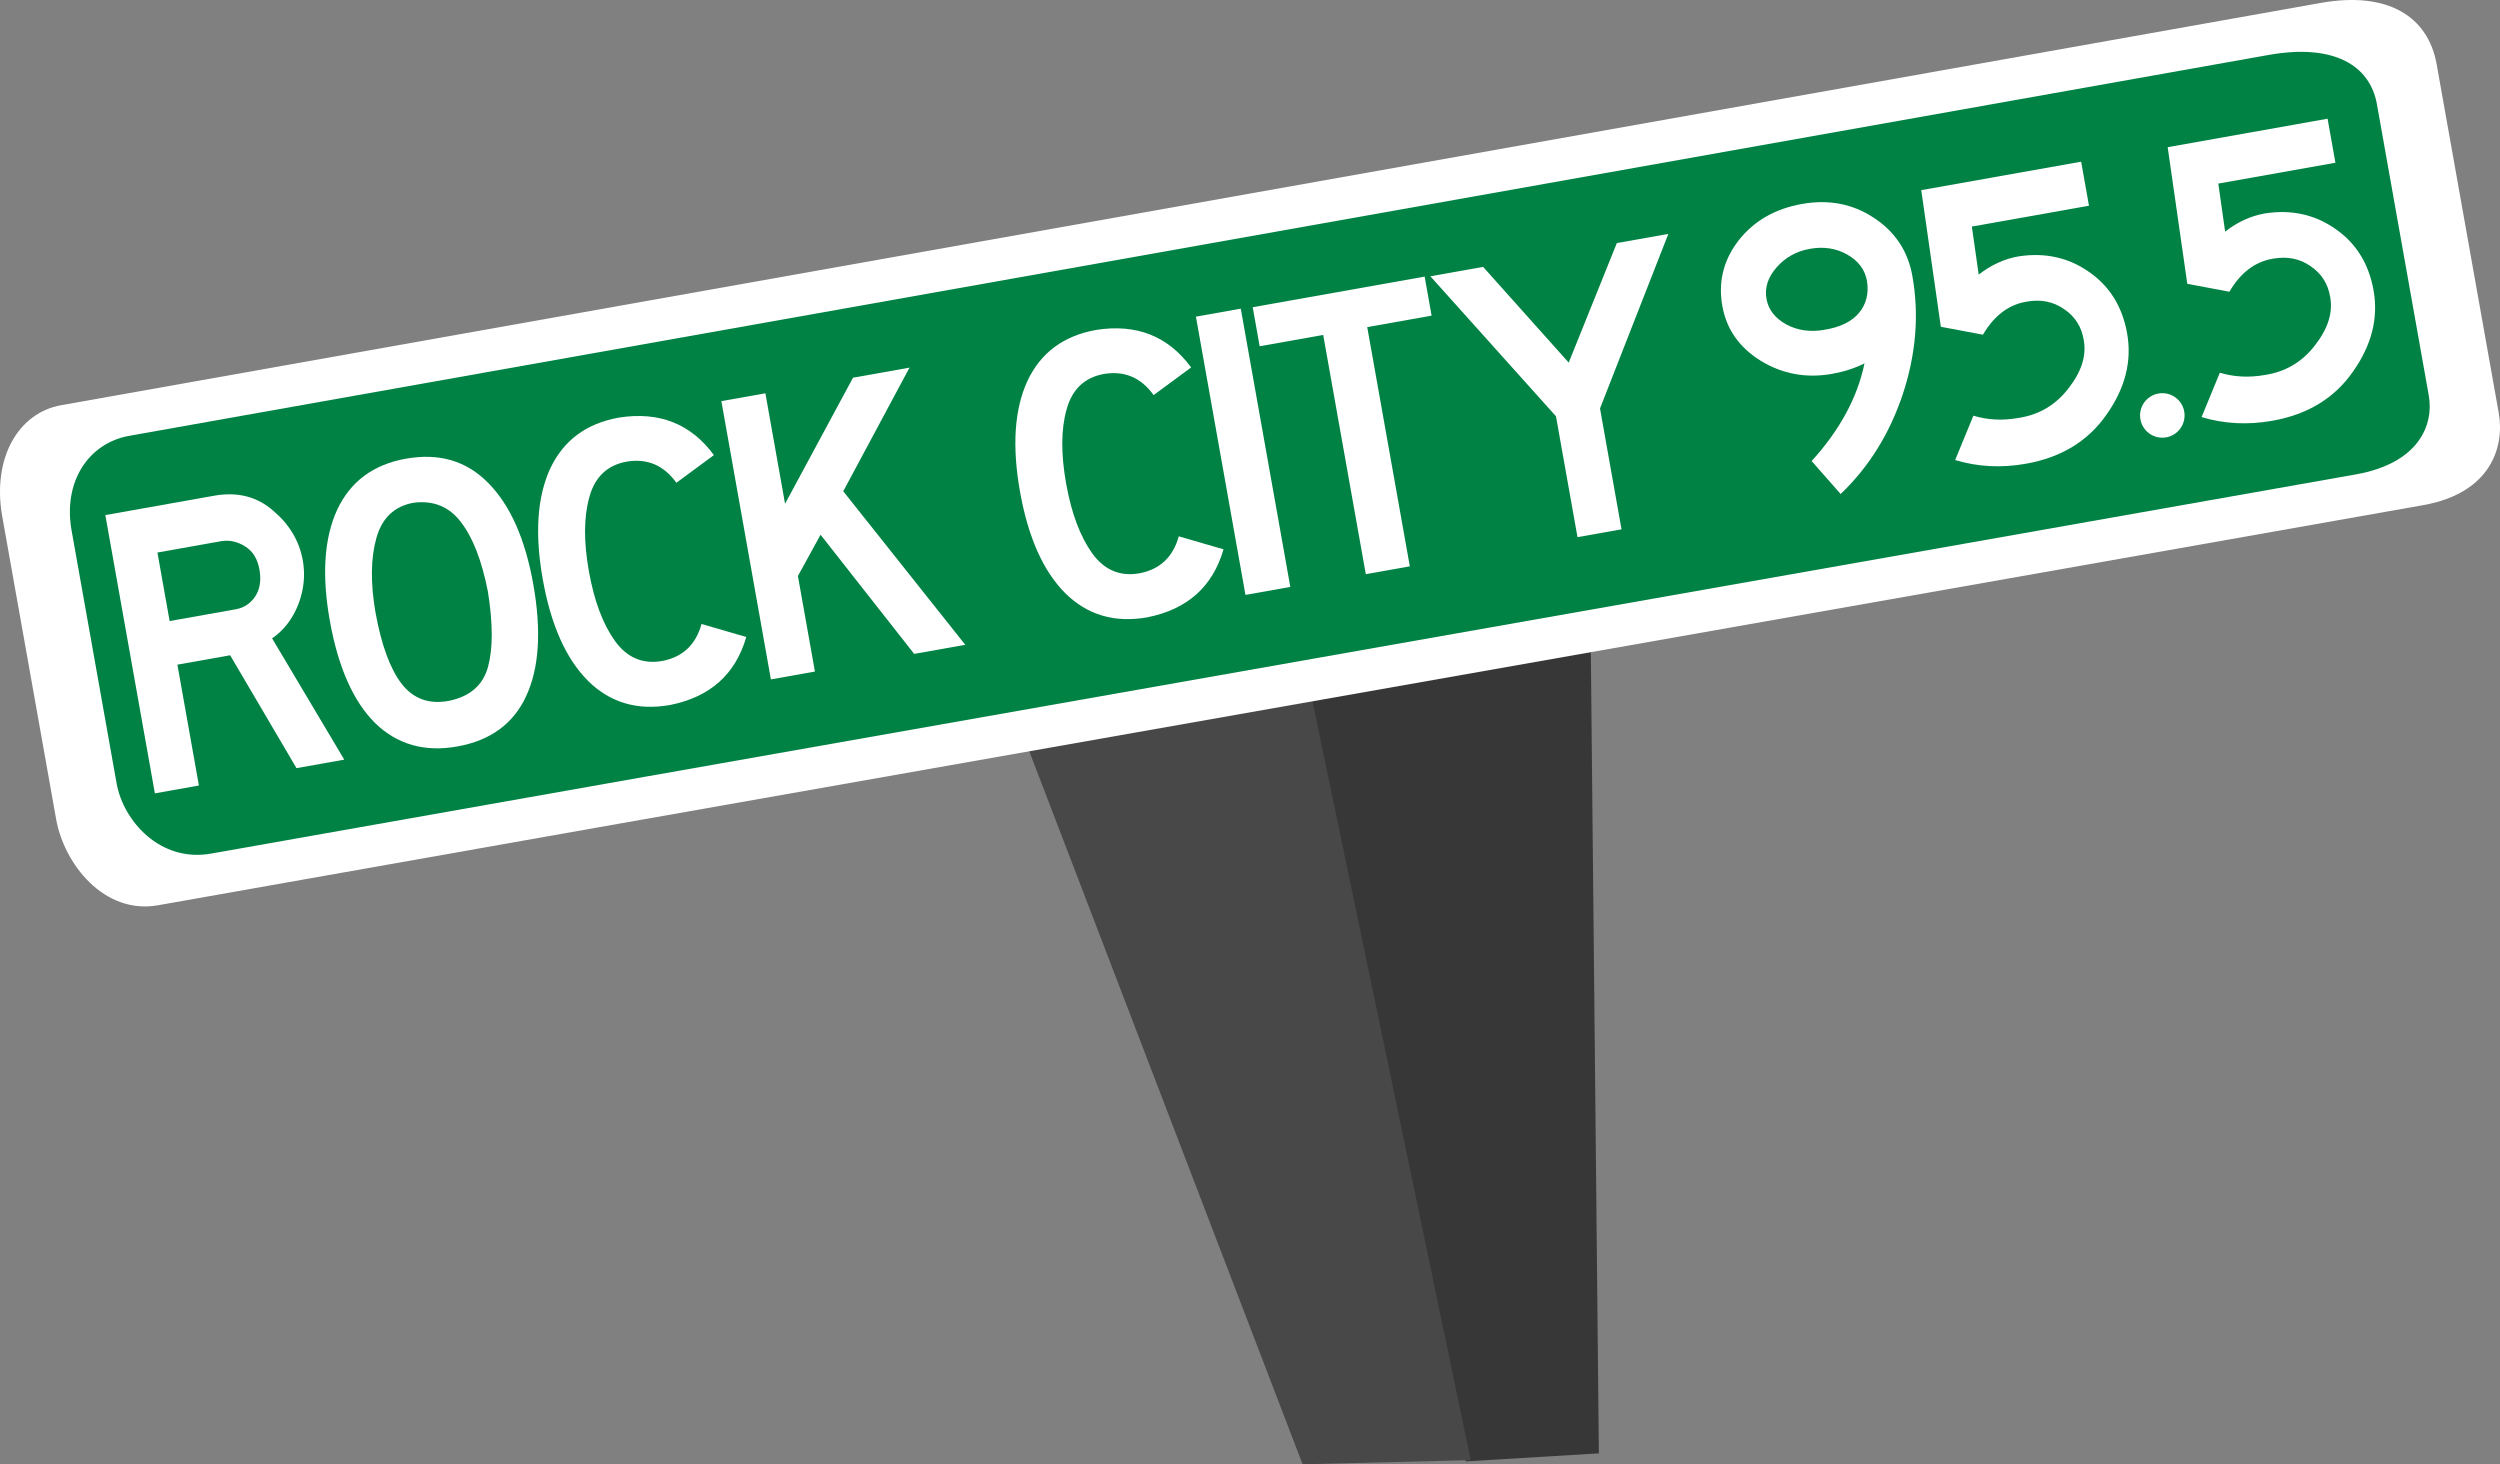
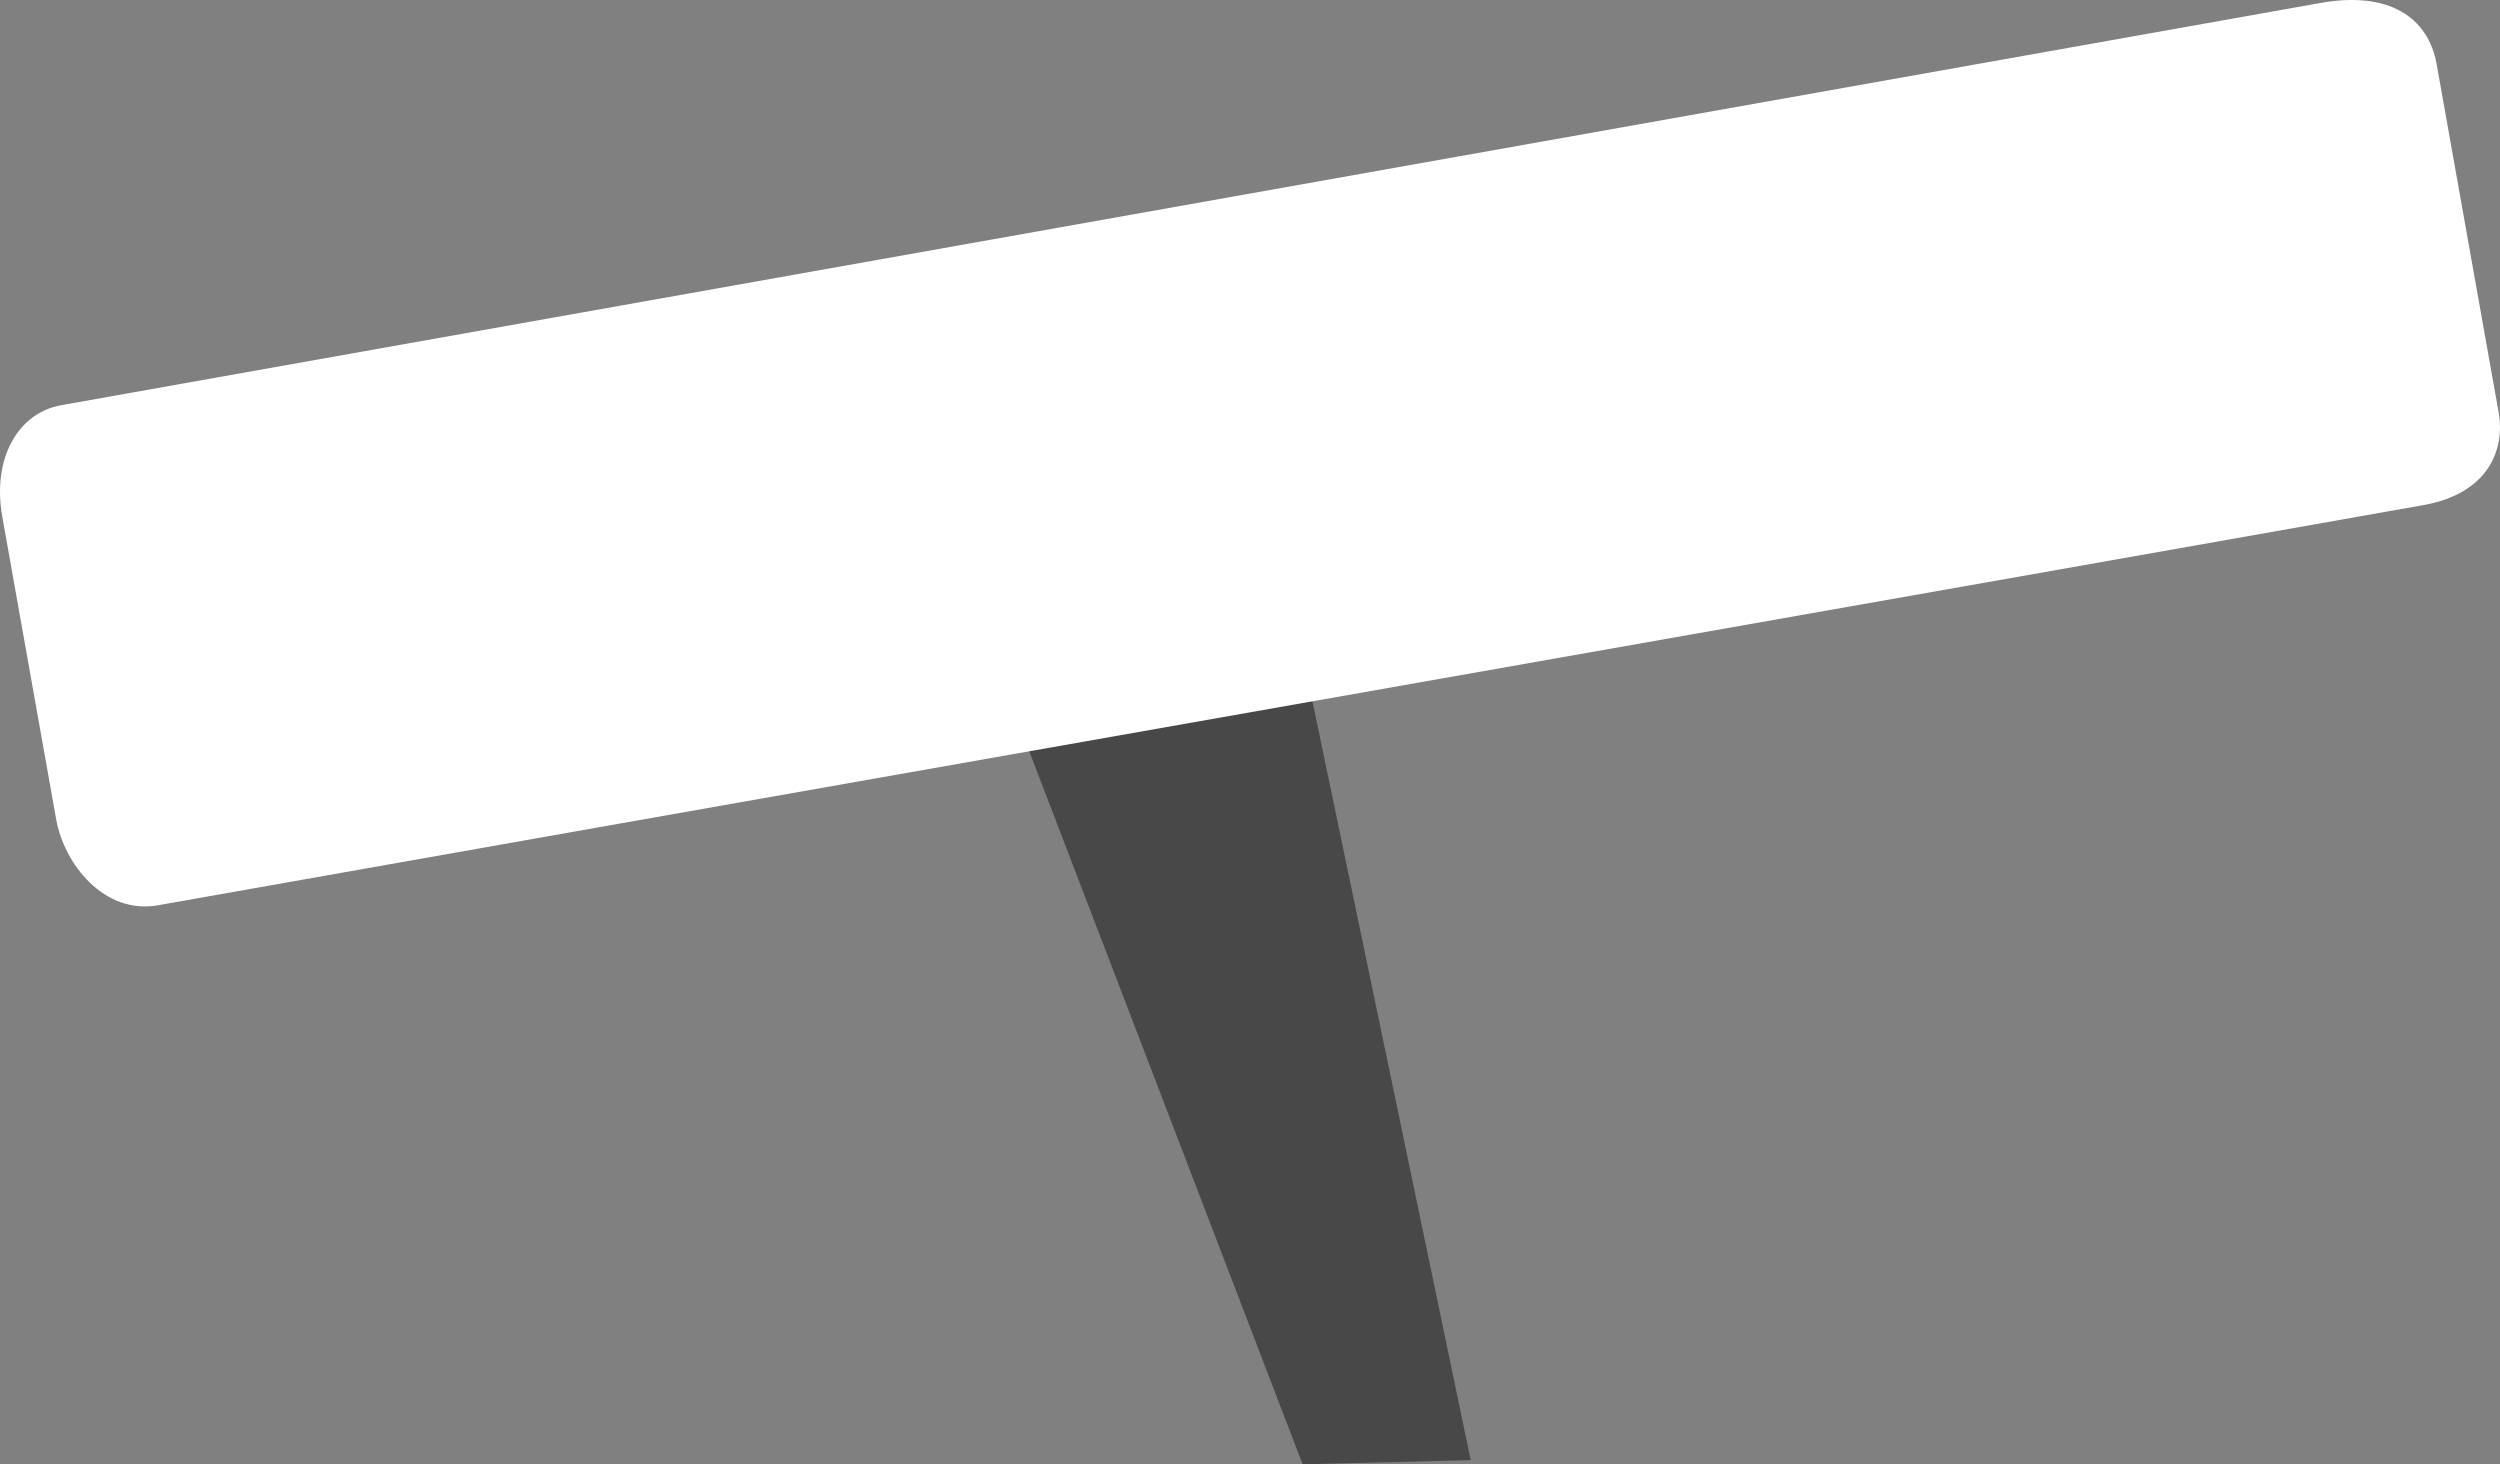
<svg xmlns="http://www.w3.org/2000/svg" version="1.1" width="401.268" height="235.028" viewBox="0,0,401.268,235.028">
  <rect x="0" y="0" width="401.268" height="235.028" fill="#808080" stroke="none" />
  <g transform="translate(-25.362,-52.085)">
    <g data-paper-data="{&quot;isPaintingLayer&quot;:true}" fill-rule="nonzero" stroke="none" stroke-linecap="butt" stroke-linejoin="miter" stroke-miterlimit="10" stroke-dasharray="" stroke-dashoffset="0" style="mix-blend-mode: normal">
-       <path d="M260.628,286.647l-28.716,-140.938l48.704,2.427l1.375,137.223z" data-paper-data="{&quot;index&quot;:null}" fill="#373737" stroke-width="0" />
      <path d="M234.439,287.113l-45.678,-119.156l43.257,-22.513l29.404,141.006z" fill="#484848" stroke-width="0" />
      <path d="M416.464,62.406c3.057,17.171 8.303,46.639 9.96,55.944c0.989,5.553 -1.347,12.897 -12.11,14.813c-40.404,7.193 -309.685,54.627 -363.577,64.222c-8.656,1.541 -15.081,-6.607 -16.361,-13.795c-1.606,-9.021 -5.817,-32.673 -8.649,-48.583c-1.664,-9.349 2.533,-16.652 9.457,-17.885c33.29,-5.927 293.103,-52.181 362.673,-64.567c10.903,-1.941 17.259,2.274 18.608,9.851z" data-paper-data="{&quot;index&quot;:null}" fill="#ffffff" stroke-width="0" />
-       <path d="M406.875,68.812c2.555,14.351 6.939,38.979 8.324,46.756c0.826,4.641 -1.518,10.849 -11.709,12.663c-38.256,6.811 -293.212,51.777 -344.239,60.862c-8.196,1.459 -14.101,-5.255 -15.171,-11.263c-1.342,-7.539 -4.861,-27.307 -7.229,-40.604c-1.391,-7.814 2.709,-14.023 9.265,-15.19c31.52,-5.612 277.521,-49.407 343.393,-61.134c10.323,-1.838 16.239,1.578 17.367,7.91z" data-paper-data="{&quot;index&quot;:null}" fill="#008244" stroke-width="0" />
      <path d="M131.663,158.174c3.281,-0.63 5.381,-2.609 6.302,-5.936l7.181,2.091c-1.73,5.993 -5.805,9.63 -12.225,10.911c-5.244,0.934 -9.648,-0.368 -13.212,-3.906c-3.52,-3.546 -5.928,-8.963 -7.226,-16.251c-1.298,-7.288 -0.906,-13.204 1.173,-17.746c2.124,-4.55 5.808,-7.292 11.052,-8.226c6.468,-1.014 11.547,0.993 15.239,6.021l-6.018,4.441c-2.012,-2.805 -4.667,-3.937 -7.963,-3.396c-3.111,0.554 -5.112,2.446 -6.004,5.677c-0.9,3.186 -0.927,7.157 -0.08,11.912c0.847,4.755 2.246,8.495 4.198,11.219c1.944,2.68 4.472,3.743 7.583,3.189z" fill="#ffffff" stroke-width="0.265" />
      <path d="M232.466,146.29l-7.199,1.282l-7.951,-44.663l7.199,-1.282z" fill="#ffffff" stroke-width="0.265" />
      <path d="M180.294,155.578l-8.199,1.46l-15.028,-19.126l-3.634,6.63l2.73,15.332l-7.066,1.258l-7.951,-44.663l7.066,-1.258l3.157,17.732l10.909,-20.236l9.066,-1.614l-10.635,19.843z" fill="#ffffff" stroke-width="0.265" />
      <path d="M98.744,171.902c-5.244,0.934 -9.64,-0.324 -13.188,-3.773c-3.512,-3.501 -5.932,-8.985 -7.261,-16.451c-1.298,-7.288 -0.906,-13.204 1.173,-17.746c2.124,-4.55 5.808,-7.292 11.052,-8.226c5.333,-0.949 9.737,0.353 13.212,3.906c3.52,3.546 5.928,8.963 7.226,16.251c1.329,7.466 0.95,13.448 -1.138,17.946c-2.051,4.446 -5.743,7.143 -11.076,8.093zM91.778,132.772c-3.111,0.554 -5.112,2.446 -6.004,5.677c-0.9,3.186 -0.957,7.116 -0.17,11.791c0.934,5.244 2.33,9.099 4.191,11.564c1.905,2.458 4.453,3.38 7.645,2.765c3.362,-0.69 5.446,-2.505 6.252,-5.446c0.806,-2.94 0.799,-6.974 -0.022,-12.1c-0.975,-4.962 -2.415,-8.671 -4.32,-11.129c-1.86,-2.466 -4.384,-3.506 -7.571,-3.122z" fill="#ffffff" stroke-width="0.265" />
      <path d="M80.619,174.013l-7.666,1.365l-10.653,-18.117l-8.466,1.507l3.453,19.398l-7.066,1.258l-7.951,-44.663l17.665,-3.145c3.652,-0.604 6.756,0.219 9.311,2.469c2.592,2.198 4.165,4.852 4.719,7.963c0.419,2.355 0.174,4.714 -0.735,7.077c-0.917,2.318 -2.314,4.126 -4.193,5.423zM67.002,143.495c-0.309,-1.733 -1.079,-2.971 -2.312,-3.715c-1.188,-0.751 -2.431,-1.034 -3.727,-0.849l-10.332,1.839l1.958,10.999l10.599,-1.887c1.333,-0.237 2.379,-0.928 3.139,-2.072c0.759,-1.144 0.985,-2.582 0.676,-4.316z" fill="#ffffff" stroke-width="0.265" />
-       <path d="M255.144,102.748l-10.332,1.839l6.836,38.397l-7.066,1.258l-6.836,-38.397l-10.199,1.816l-1.116,-6.266l27.598,-4.913z" fill="#ffffff" stroke-width="0.265" />
      <path d="M293.142,89.628l-10.967,28.018l3.453,19.398l-7.066,1.258l-3.453,-19.398l-20.163,-22.475l8.466,-1.507l13.739,15.366l7.725,-19.188z" fill="#ffffff" stroke-width="0.265" />
-       <path d="M208.263,144.102c3.281,-0.63 5.381,-2.609 6.302,-5.936l7.181,2.091c-1.73,5.993 -5.805,9.63 -12.225,10.911c-5.244,0.934 -9.648,-0.368 -13.212,-3.906c-3.52,-3.546 -5.928,-8.963 -7.226,-16.251c-1.298,-7.288 -0.906,-13.204 1.173,-17.746c2.124,-4.55 5.808,-7.292 11.052,-8.226c6.468,-1.014 11.547,0.993 15.239,6.021l-6.018,4.441c-2.012,-2.805 -4.667,-3.937 -7.963,-3.396c-3.111,0.554 -5.112,2.446 -6.004,5.677c-0.9,3.186 -0.927,7.157 -0.08,11.912c0.847,4.755 2.246,8.495 4.198,11.219c1.944,2.68 4.472,3.743 7.583,3.189z" fill="#ffffff" stroke-width="0.265" />
+       <path d="M208.263,144.102c3.281,-0.63 5.381,-2.609 6.302,-5.936l7.181,2.091c-5.244,0.934 -9.648,-0.368 -13.212,-3.906c-3.52,-3.546 -5.928,-8.963 -7.226,-16.251c-1.298,-7.288 -0.906,-13.204 1.173,-17.746c2.124,-4.55 5.808,-7.292 11.052,-8.226c6.468,-1.014 11.547,0.993 15.239,6.021l-6.018,4.441c-2.012,-2.805 -4.667,-3.937 -7.963,-3.396c-3.111,0.554 -5.112,2.446 -6.004,5.677c-0.9,3.186 -0.927,7.157 -0.08,11.912c0.847,4.755 2.246,8.495 4.198,11.219c1.944,2.68 4.472,3.743 7.583,3.189z" fill="#ffffff" stroke-width="0.265" />
      <path d="M406.338,98.71c0.791,4.444 -0.315,8.79 -3.318,13.039c-2.959,4.241 -7.26,6.863 -12.904,7.868c-3.955,0.704 -7.75,0.509 -11.383,-0.587l2.927,-7.123c2.279,0.695 4.684,0.817 7.218,0.366c3.304,-0.497 5.981,-2.074 8.03,-4.731c2.093,-2.665 2.918,-5.242 2.475,-7.731c-0.335,-2.141 -1.389,-3.81 -3.161,-5.008c-1.728,-1.205 -3.725,-1.606 -5.991,-1.203c-2.897,0.47 -5.241,2.24 -7.032,5.31l-6.76,-1.272l-3.147,-21.929l25.664,-4.569l1.258,7.066l-18.798,3.347l1.098,7.713c1.972,-1.543 4.091,-2.516 6.358,-2.92c4.238,-0.663 8.006,0.156 11.304,2.458c3.343,2.293 5.398,5.595 6.165,9.906z" fill="#ffffff" stroke-width="0.265" />
      <path d="M301.809,101.196c-0.688,-3.866 0.178,-7.368 2.6,-10.504c2.466,-3.144 5.855,-5.1 10.166,-5.867c4.311,-0.767 8.156,-0.031 11.535,2.21c3.424,2.233 5.491,5.35 6.203,9.349c1.1,6.177 0.594,12.48 -1.517,18.908c-2.119,6.383 -5.451,11.745 -9.997,16.085l-4.656,-5.292c4.524,-4.978 7.353,-10.204 8.488,-15.678c-1.557,0.782 -3.291,1.342 -5.202,1.683c-4.133,0.736 -7.948,0.039 -11.444,-2.089c-3.452,-2.136 -5.511,-5.071 -6.175,-8.804zM308.899,100.071c0.309,1.733 1.377,3.102 3.207,4.106c1.821,0.96 3.843,1.241 6.065,0.846c2.541,-0.407 4.397,-1.31 5.569,-2.711c1.172,-1.401 1.602,-3.105 1.291,-5.113c-0.324,-1.822 -1.379,-3.239 -3.164,-4.251c-1.785,-1.012 -3.788,-1.32 -6.01,-0.924c-2.178,0.388 -3.97,1.394 -5.377,3.02c-1.37,1.574 -1.897,3.249 -1.581,5.027z" fill="#ffffff" stroke-width="0.265" />
      <path d="M368.913,119.391c-0.346,-1.942 0.949,-3.797 2.891,-4.143c1.942,-0.346 3.797,0.949 4.143,2.891c0.346,1.942 -0.949,3.797 -2.891,4.143c-1.942,0.346 -3.797,-0.949 -4.143,-2.891z" fill="#ffffff" stroke-width="0" />
-       <path d="M366.782,105.608c0.791,4.444 -0.315,8.79 -3.318,13.039c-2.959,4.241 -7.26,6.863 -12.904,7.868c-3.955,0.704 -7.75,0.509 -11.383,-0.587l2.927,-7.123c2.279,0.695 4.684,0.817 7.218,0.366c3.304,-0.497 5.981,-2.074 8.03,-4.731c2.093,-2.665 2.918,-5.242 2.475,-7.731c-0.335,-2.141 -1.389,-3.81 -3.161,-5.008c-1.728,-1.205 -3.725,-1.606 -5.991,-1.203c-2.897,0.47 -5.241,2.24 -7.032,5.31l-6.76,-1.272l-3.147,-21.929l25.664,-4.569l1.258,7.066l-18.798,3.347l1.098,7.713c1.972,-1.543 4.091,-2.516 6.358,-2.92c4.238,-0.663 8.006,0.156 11.304,2.458c3.343,2.293 5.398,5.595 6.165,9.906z" fill="#ffffff" stroke-width="0.265" />
    </g>
  </g>
</svg>